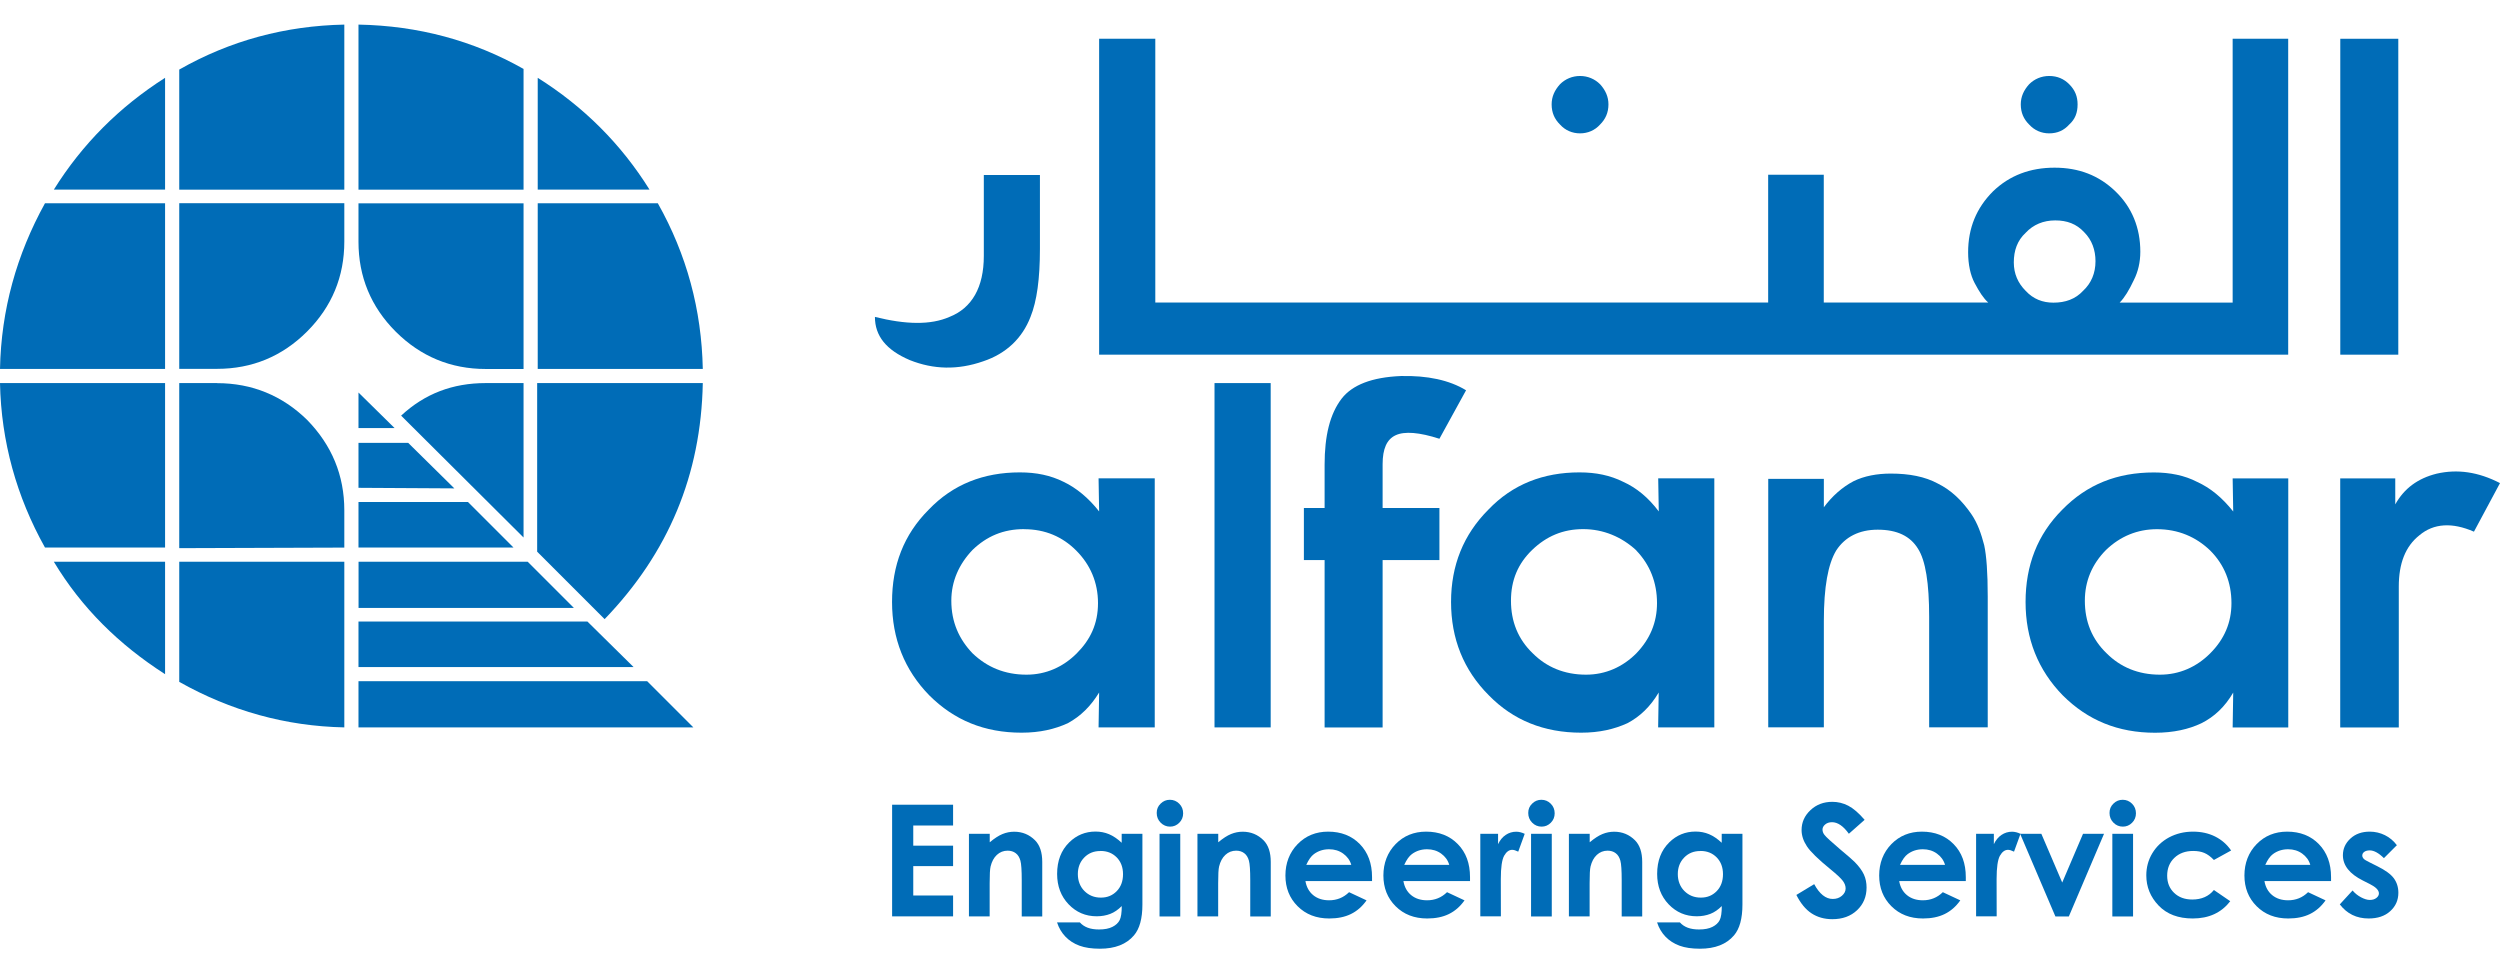
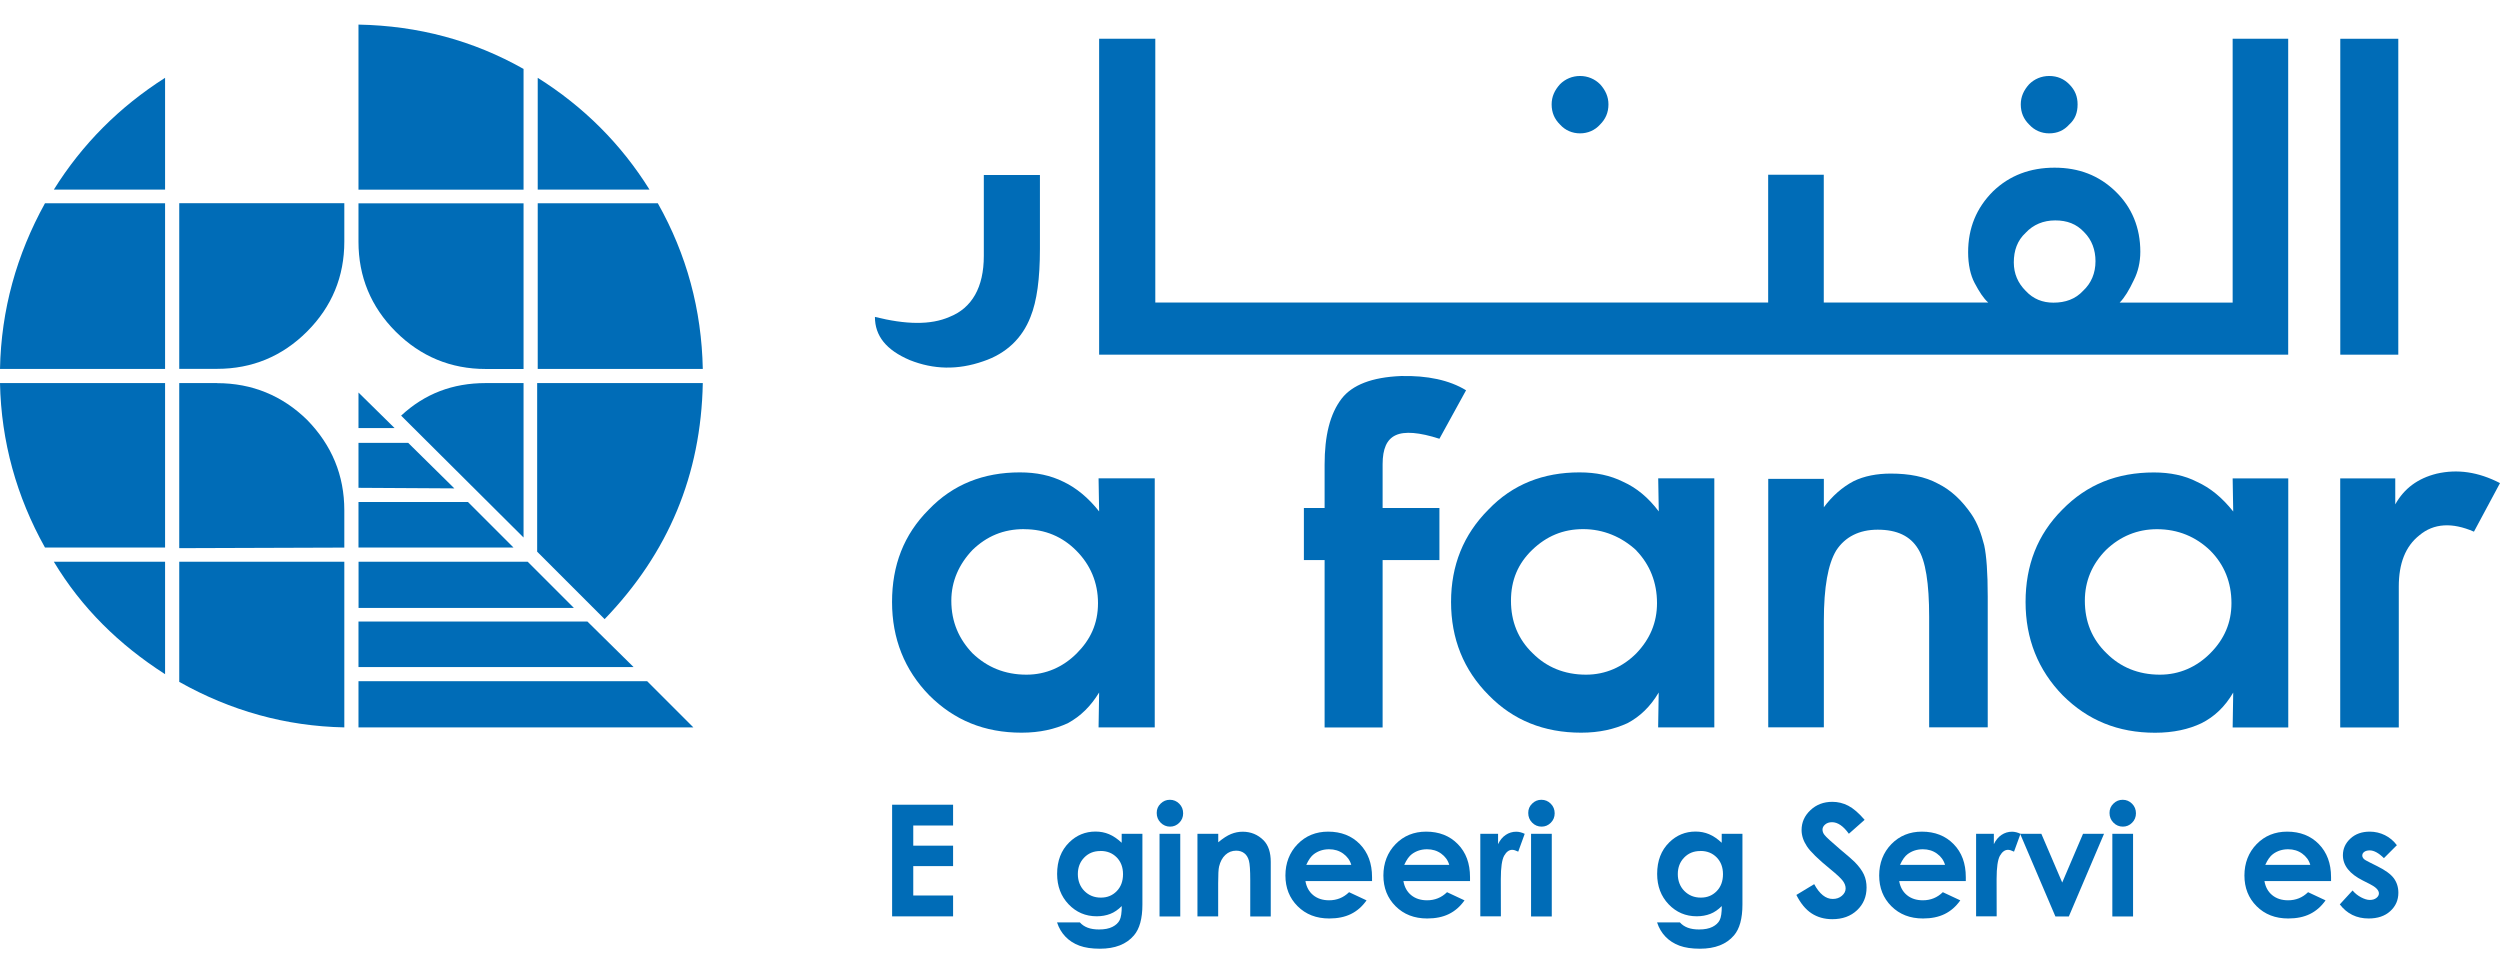
<svg xmlns="http://www.w3.org/2000/svg" id="Layer_1" version="1.1" viewBox="0 0 354.69 138.11">
  <defs>
    <style>
      .st0 {
        fill: #006cb7;
      }
    </style>
  </defs>
  <path class="st0" d="M340.26,5.5h-8.23v44.82h8.23V5.5Z" />
  <path class="st0" d="M351,75.42l3.69-6.88c-3.1-1.6-6.04-2.01-8.98-1.34-2.69.67-4.62,2.1-5.88,4.36v-3.69h-7.81v35.34h8.31v-19.98c0-3.27.92-5.71,2.94-7.3,2.01-1.68,4.62-1.85,7.72-.5Z" />
  <path class="st0" d="M324.65,5.5h-7.89v37.43h-16.03c.67-.67,1.34-1.76,2.01-3.19.59-1.17.92-2.52.92-4.03,0-3.36-1.17-6.29-3.53-8.56-2.35-2.27-5.2-3.36-8.64-3.36s-6.38,1.09-8.73,3.36c-2.35,2.35-3.53,5.2-3.53,8.64,0,1.76.34,3.27.92,4.36.67,1.26,1.26,2.18,1.93,2.77h-23.33v-18.13h-7.89v18.13h-86.95V5.5h-7.97v44.82h168.7V5.5ZM291.33,42.94c-1.51,0-2.85-.5-3.94-1.68-1.09-1.09-1.68-2.43-1.68-4.03,0-1.68.5-3.11,1.68-4.2,1.09-1.17,2.52-1.76,4.2-1.76s3.02.5,4.11,1.68c1.09,1.09,1.6,2.52,1.6,4.11,0,1.68-.59,3.11-1.76,4.2-1.09,1.18-2.52,1.68-4.2,1.68Z" />
  <path class="st0" d="M290.73,10.78c-1.09,0-2.1.42-2.85,1.18-.76.84-1.18,1.76-1.18,2.85,0,1.18.42,2.1,1.18,2.85.76.84,1.76,1.26,2.85,1.26,1.17,0,2.1-.42,2.85-1.26.84-.76,1.18-1.68,1.18-2.85,0-1.09-.34-2.01-1.18-2.85-.75-.76-1.68-1.18-2.85-1.18Z" />
  <path class="st0" d="M311.72,68.37c-1.76-.92-3.86-1.34-6.13-1.34-5.2,0-9.48,1.68-13.01,5.29-3.52,3.53-5.2,7.89-5.2,13.09s1.76,9.65,5.29,13.26c3.53,3.52,7.81,5.29,13.09,5.29,2.6,0,4.78-.5,6.55-1.34,1.85-.92,3.36-2.35,4.53-4.36l-.08,4.95h7.89v-35.34h-7.89l.08,4.7c-1.6-2.01-3.27-3.36-5.12-4.2ZM298.8,78.02c2.01-1.93,4.45-2.94,7.22-2.94,3.02,0,5.54,1.09,7.55,3.02,2.01,2.01,3.02,4.53,3.02,7.47,0,2.77-1.01,5.12-3.02,7.13-1.93,1.93-4.36,3.02-7.13,3.02-3.1,0-5.62-1.09-7.55-3.02-2.1-2.01-3.1-4.53-3.1-7.47,0-2.77,1.01-5.2,3.02-7.22Z" />
  <path class="st0" d="M282.01,84.57c0-3.27-.17-5.71-.5-7.22-.42-1.6-.92-3.1-1.85-4.45-1.34-1.93-2.85-3.36-4.7-4.28-1.85-1.01-4.11-1.43-6.71-1.43-1.93,0-3.78.34-5.29,1.09-1.59.84-3.02,2.1-4.2,3.69v-4.03h-7.89v35.25h7.89v-15.11c0-4.79.59-8.06,1.76-9.99,1.26-1.93,3.27-2.94,5.88-2.94,2.77,0,4.62.92,5.71,2.69,1.09,1.68,1.59,4.95,1.59,9.65v15.7h8.31v-18.63Z" />
  <path class="st0" d="M224.17,10.78c-1.09,0-2.1.42-2.85,1.18-.76.84-1.18,1.76-1.18,2.85,0,1.18.42,2.1,1.18,2.85.75.84,1.76,1.26,2.85,1.26s2.1-.42,2.85-1.26c.76-.76,1.18-1.68,1.18-2.85,0-1.09-.42-2.01-1.18-2.85-.76-.76-1.76-1.18-2.85-1.18Z" />
  <path class="st0" d="M207.98,55.36c-2.35-1.43-5.46-2.1-9.23-2.01-4.11.17-6.88,1.26-8.39,3.19-1.68,2.18-2.43,5.29-2.43,9.4v6.13h-2.94v7.39h2.94v23.75h8.23v-23.75h8.06v-7.39h-8.06v-6.21c0-2.18.59-3.53,1.85-4.11,1.26-.59,3.36-.42,6.21.5l3.78-6.88Z" />
  <path class="st0" d="M139.58,24.81v11.5c0,4.45-1.68,7.39-4.87,8.65-2.69,1.18-6.21,1.09-10.58,0,0,2.69,1.59,4.7,4.95,6.13,3.36,1.34,6.8,1.43,10.41.17,3.27-1.09,5.54-3.27,6.71-6.29.92-2.27,1.34-5.46,1.34-9.65v-10.49h-7.97Z" />
  <path class="st0" d="M155.86,67.86l.08,4.7c-1.51-1.93-3.27-3.36-5.04-4.2-1.85-.92-3.86-1.34-6.21-1.34-5.12,0-9.48,1.68-12.93,5.29-3.53,3.53-5.2,7.89-5.2,13.09s1.76,9.65,5.29,13.26c3.53,3.52,7.81,5.29,13.09,5.29,2.6,0,4.7-.5,6.55-1.34,1.85-1.01,3.27-2.43,4.45-4.36l-.08,4.95h7.97v-35.34h-7.97ZM145.29,75.08c3.02,0,5.46,1.09,7.39,3.02,2.01,2.01,3.1,4.53,3.1,7.47s-1.09,5.2-3.02,7.13c-1.93,1.93-4.36,3.02-7.13,3.02-3.11,0-5.62-1.09-7.64-3.02-1.93-2.01-3.02-4.45-3.02-7.47,0-2.77,1.09-5.2,3.02-7.22,2.01-1.93,4.36-2.94,7.3-2.94Z" />
  <path class="st0" d="M235.26,67.86l.08,4.7c-1.51-2.01-3.19-3.36-5.04-4.2-1.85-.92-3.86-1.34-6.21-1.34-5.12,0-9.48,1.68-12.93,5.29-3.52,3.53-5.29,7.89-5.29,13.09s1.76,9.65,5.37,13.26c3.44,3.52,7.81,5.29,13.09,5.29,2.6,0,4.7-.5,6.55-1.34,1.76-.92,3.27-2.35,4.45-4.36l-.08,4.95h7.97v-35.34h-7.97ZM232.15,78.1c1.93,2.01,2.94,4.53,2.94,7.47,0,2.77-1.01,5.12-2.94,7.13-1.93,1.93-4.36,3.02-7.13,3.02-3.1,0-5.62-1.09-7.55-3.02-2.1-2.01-3.1-4.53-3.1-7.47s1.01-5.29,3.02-7.22c2.01-1.93,4.36-2.94,7.22-2.94s5.46,1.09,7.55,3.02Z" />
-   <path class="st0" d="M180.28,54.35h-7.97v48.85h7.97v-48.85Z" />
  <path class="st0" d="M74.28,9.78c-7.13-4.03-14.94-6.13-23.42-6.29v23.42h23.42V9.78Z" />
  <path class="st0" d="M48.85,34.29v-5.46h-23.42v23.5h5.37c4.95,0,9.23-1.76,12.76-5.29,3.53-3.53,5.29-7.81,5.29-12.76Z" />
  <path class="st0" d="M50.86,28.84v5.46c0,4.95,1.76,9.23,5.29,12.76,3.53,3.52,7.81,5.29,12.76,5.29h5.37v-23.5h-23.42Z" />
  <path class="st0" d="M55.98,60.73l-5.12-5.04v5.04h5.12Z" />
  <path class="st0" d="M57.91,62.83h-7.05v6.38l13.6.08-6.55-6.46Z" />
  <path class="st0" d="M74.28,54.35h-5.37c-4.7,0-8.65,1.51-12,4.62l17.37,17.29v-21.91Z" />
  <path class="st0" d="M76.29,26.9h15.86c-4.03-6.46-9.32-11.75-15.86-15.86v15.86Z" />
  <path class="st0" d="M99.71,52.34c-.17-8.39-2.27-16.2-6.38-23.5h-17.04v23.5h23.42Z" />
  <path class="st0" d="M99.71,54.35h-23.5v23.92l9.57,9.57c9.06-9.4,13.68-20.48,13.93-33.49Z" />
-   <path class="st0" d="M48.85,26.9V3.49c-8.39.17-16.2,2.27-23.42,6.38v17.04h23.42Z" />
  <path class="st0" d="M6.38,28.84C2.35,36.14.17,43.94,0,52.34h23.42v-23.5H6.38Z" />
  <path class="st0" d="M30.8,54.35h-5.37v23.42l23.42-.08v-5.29c0-4.95-1.76-9.23-5.29-12.84-3.52-3.44-7.81-5.2-12.76-5.2Z" />
  <path class="st0" d="M7.64,26.9h15.78v-15.86c-6.46,4.11-11.75,9.4-15.78,15.86Z" />
  <path class="st0" d="M23.42,54.35H0c.17,8.31,2.35,16.12,6.38,23.33h17.04v-23.33Z" />
  <path class="st0" d="M25.43,79.7v17.04c7.3,4.11,15.11,6.29,23.42,6.46v-23.5h-23.42Z" />
  <path class="st0" d="M23.42,95.65v-15.95H7.64c3.94,6.55,9.23,11.75,15.78,15.95Z" />
  <path class="st0" d="M89.89,94.64l-6.55-6.46h-32.48v6.46h39.03Z" />
  <path class="st0" d="M98.37,103.2l-6.55-6.55h-40.96v6.55h47.51Z" />
  <path class="st0" d="M72.85,77.68l-6.46-6.46h-15.53v6.46h21.99Z" />
  <path class="st0" d="M74.87,79.7h-24v6.55h30.55l-6.55-6.55Z" />
  <g>
    <path class="st0" d="M126.57,114.17h8.65v2.95h-5.65v2.86h5.65v2.9h-5.65v4.17h5.65v2.96h-8.65v-15.84Z" />
-     <path class="st0" d="M137.48,118.3h2.94v1.2c.67-.56,1.27-.95,1.81-1.17.54-.22,1.09-.33,1.66-.33,1.16,0,2.15.41,2.96,1.22.68.69,1.02,1.71,1.02,3.06v7.74h-2.91v-5.13c0-1.4-.06-2.33-.19-2.79-.13-.46-.34-.81-.66-1.05-.31-.24-.7-.36-1.15-.36-.59,0-1.1.2-1.53.6-.43.4-.72.95-.89,1.65-.09.37-.13,1.16-.13,2.38v4.7h-2.94v-11.72Z" />
    <path class="st0" d="M159.15,118.3h2.93v10.04c0,1.98-.4,3.44-1.2,4.37-1.07,1.26-2.68,1.89-4.83,1.89-1.15,0-2.11-.14-2.9-.43s-1.44-.71-1.98-1.27c-.54-.56-.94-1.23-1.2-2.03h3.24c.29.33.66.58,1.11.75.45.17.99.25,1.6.25.79,0,1.42-.12,1.91-.37.48-.24.82-.56,1.02-.95.2-.39.3-1.05.3-2-.52.52-1.06.89-1.63,1.11s-1.21.34-1.93.34c-1.57,0-2.9-.57-3.98-1.7-1.08-1.13-1.63-2.57-1.63-4.31,0-1.86.57-3.35,1.72-4.48,1.04-1.02,2.28-1.53,3.73-1.53.67,0,1.31.12,1.91.37.6.25,1.2.66,1.8,1.22v-1.29ZM156.11,120.74c-.93,0-1.69.31-2.29.93-.6.62-.9,1.4-.9,2.34s.31,1.78.93,2.4c.62.62,1.39.94,2.33.94s1.66-.31,2.26-.92c.59-.61.89-1.41.89-2.4s-.3-1.77-.89-2.38c-.6-.61-1.36-.92-2.3-.92Z" />
    <path class="st0" d="M165.98,113.47c.52,0,.96.19,1.33.56.37.37.55.83.55,1.36s-.18.97-.55,1.34c-.37.37-.8.55-1.31.55s-.97-.19-1.34-.57c-.37-.38-.55-.83-.55-1.37s.18-.96.55-1.32c.37-.37.81-.55,1.32-.55ZM164.51,118.3h2.94v11.72h-2.94v-11.72Z" />
    <path class="st0" d="M169.9,118.3h2.94v1.2c.67-.56,1.27-.95,1.81-1.17.54-.22,1.09-.33,1.66-.33,1.16,0,2.15.41,2.96,1.22.68.69,1.02,1.71,1.02,3.06v7.74h-2.91v-5.13c0-1.4-.06-2.33-.19-2.79-.13-.46-.34-.81-.66-1.05-.31-.24-.7-.36-1.15-.36-.59,0-1.1.2-1.53.6-.43.4-.72.95-.89,1.65-.09.37-.13,1.16-.13,2.38v4.7h-2.94v-11.72Z" />
    <path class="st0" d="M194.65,125h-9.44c.14.83.5,1.5,1.09,1.99.59.49,1.35.74,2.27.74,1.1,0,2.04-.38,2.83-1.15l2.48,1.16c-.62.88-1.36,1.52-2.22,1.94-.86.42-1.88.63-3.07.63-1.84,0-3.33-.58-4.49-1.74-1.16-1.16-1.73-2.61-1.73-4.36s.58-3.27,1.73-4.45c1.15-1.18,2.6-1.77,4.33-1.77,1.84,0,3.35.59,4.5,1.77s1.73,2.74,1.73,4.68v.56ZM191.71,122.69c-.19-.65-.58-1.18-1.15-1.59s-1.24-.61-1.99-.61c-.82,0-1.54.23-2.16.69-.39.29-.75.79-1.08,1.52h6.37Z" />
    <path class="st0" d="M208.55,125h-9.44c.14.83.5,1.5,1.09,1.99.59.49,1.35.74,2.27.74,1.1,0,2.04-.38,2.83-1.15l2.48,1.16c-.62.88-1.36,1.52-2.22,1.94s-1.88.63-3.07.63c-1.84,0-3.33-.58-4.49-1.74-1.16-1.16-1.73-2.61-1.73-4.36s.58-3.27,1.73-4.45c1.15-1.18,2.6-1.77,4.33-1.77,1.84,0,3.35.59,4.5,1.77,1.16,1.18,1.73,2.74,1.73,4.68v.56ZM205.61,122.69c-.19-.65-.58-1.18-1.15-1.59s-1.24-.61-1.99-.61c-.82,0-1.54.23-2.16.69-.39.29-.75.79-1.08,1.52h6.37Z" />
    <path class="st0" d="M210.02,118.3h2.52v1.47c.27-.58.64-1.02,1.09-1.32.45-.3.95-.45,1.49-.45.38,0,.78.1,1.2.3l-.92,2.53c-.34-.17-.63-.26-.85-.26-.45,0-.83.28-1.15.84-.31.56-.47,1.66-.47,3.29v.57s.01,4.74.01,4.74h-2.92v-11.72Z" />
    <path class="st0" d="M218.69,113.47c.52,0,.96.19,1.33.56.37.37.55.83.55,1.36s-.18.97-.55,1.34c-.37.37-.8.55-1.31.55s-.97-.19-1.34-.57c-.37-.38-.55-.83-.55-1.37s.18-.96.55-1.32c.37-.37.81-.55,1.32-.55ZM217.22,118.3h2.94v11.72h-2.94v-11.72Z" />
-     <path class="st0" d="M222.6,118.3h2.94v1.2c.67-.56,1.27-.95,1.81-1.17.54-.22,1.09-.33,1.66-.33,1.16,0,2.15.41,2.96,1.22.68.69,1.02,1.71,1.02,3.06v7.74h-2.91v-5.13c0-1.4-.06-2.33-.19-2.79-.13-.46-.34-.81-.66-1.05-.31-.24-.7-.36-1.15-.36-.59,0-1.1.2-1.53.6-.43.4-.72.95-.89,1.65-.09.37-.13,1.16-.13,2.38v4.7h-2.94v-11.72Z" />
    <path class="st0" d="M244.28,118.3h2.93v10.04c0,1.98-.4,3.44-1.2,4.37-1.07,1.26-2.68,1.89-4.83,1.89-1.15,0-2.11-.14-2.9-.43-.78-.29-1.44-.71-1.98-1.27-.54-.56-.94-1.23-1.2-2.03h3.24c.29.33.66.58,1.11.75.45.17.99.25,1.6.25.79,0,1.42-.12,1.91-.37.48-.24.82-.56,1.02-.95.2-.39.3-1.05.3-2-.52.52-1.06.89-1.63,1.11s-1.21.34-1.93.34c-1.57,0-2.9-.57-3.98-1.7-1.08-1.13-1.63-2.57-1.63-4.31,0-1.86.57-3.35,1.72-4.48,1.04-1.02,2.28-1.53,3.73-1.53.67,0,1.31.12,1.91.37.6.25,1.2.66,1.8,1.22v-1.29ZM241.23,120.74c-.93,0-1.69.31-2.29.93-.6.62-.9,1.4-.9,2.34s.31,1.78.93,2.4c.62.62,1.39.94,2.33.94s1.66-.31,2.26-.92c.59-.61.89-1.41.89-2.4s-.3-1.77-.89-2.38c-.6-.61-1.36-.92-2.3-.92Z" />
    <path class="st0" d="M264.54,116.32l-2.23,1.97c-.78-1.09-1.58-1.64-2.39-1.64-.4,0-.72.11-.97.32-.25.21-.38.45-.38.72s.09.52.27.75c.24.32.98.99,2.21,2.04,1.15.96,1.85,1.57,2.09,1.82.61.62,1.04,1.21,1.3,1.77.26.56.38,1.18.38,1.85,0,1.3-.45,2.37-1.35,3.22-.9.85-2.07,1.27-3.51,1.27-1.13,0-2.11-.28-2.95-.83-.84-.55-1.55-1.42-2.15-2.61l2.53-1.53c.76,1.4,1.64,2.1,2.63,2.1.52,0,.95-.15,1.3-.45.35-.3.53-.65.53-1.04,0-.36-.13-.72-.4-1.08-.27-.36-.85-.91-1.76-1.65-1.73-1.41-2.84-2.49-3.34-3.26-.5-.76-.75-1.53-.75-2.29,0-1.1.42-2.04,1.26-2.83.84-.79,1.87-1.18,3.1-1.18.79,0,1.54.18,2.26.55.71.37,1.49,1.03,2.32,2Z" />
    <path class="st0" d="M278.89,125h-9.44c.14.83.5,1.5,1.09,1.99.59.49,1.35.74,2.27.74,1.1,0,2.04-.38,2.83-1.15l2.48,1.16c-.62.88-1.36,1.52-2.22,1.94-.86.42-1.88.63-3.07.63-1.84,0-3.33-.58-4.49-1.74-1.16-1.16-1.73-2.61-1.73-4.36s.58-3.27,1.73-4.45c1.15-1.18,2.6-1.77,4.33-1.77,1.84,0,3.35.59,4.5,1.77,1.16,1.18,1.73,2.74,1.73,4.68v.56ZM275.95,122.69c-.19-.65-.58-1.18-1.15-1.59s-1.24-.61-1.99-.61c-.82,0-1.54.23-2.16.69-.39.29-.75.79-1.08,1.52h6.37Z" />
    <path class="st0" d="M280.36,118.3h2.52v1.47c.27-.58.64-1.02,1.09-1.32.45-.3.95-.45,1.49-.45.38,0,.78.1,1.2.3l-.92,2.53c-.34-.17-.63-.26-.85-.26-.45,0-.83.28-1.15.84-.31.56-.47,1.66-.47,3.29v.57s.01,4.74.01,4.74h-2.92v-11.72Z" />
    <path class="st0" d="M286.63,118.3h2.99l2.96,6.91,2.95-6.91h2.98l-4.99,11.72h-1.91l-5-11.72Z" />
    <path class="st0" d="M301.16,113.47c.52,0,.96.19,1.33.56.37.37.55.83.55,1.36s-.18.97-.55,1.34c-.37.37-.8.55-1.31.55s-.97-.19-1.34-.57c-.37-.38-.55-.83-.55-1.37s.18-.96.55-1.32c.37-.37.81-.55,1.32-.55ZM299.69,118.3h2.94v11.72h-2.94v-11.72Z" />
-     <path class="st0" d="M316.55,120.66l-2.45,1.35c-.46-.48-.91-.81-1.36-1-.45-.19-.98-.28-1.58-.28-1.1,0-1.99.33-2.67.98s-1.02,1.5-1.02,2.52.33,1.81.98,2.44,1.51.95,2.58.95c1.32,0,2.34-.45,3.07-1.35l2.32,1.59c-1.26,1.63-3.03,2.45-5.32,2.45-2.06,0-3.67-.61-4.84-1.83-1.17-1.22-1.75-2.65-1.75-4.29,0-1.13.28-2.18.85-3.13.57-.95,1.36-1.7,2.37-2.25,1.02-.54,2.15-.82,3.41-.82,1.16,0,2.21.23,3.13.69s1.68,1.12,2.27,1.98Z" />
    <path class="st0" d="M330.71,125h-9.44c.14.83.5,1.5,1.09,1.99.59.49,1.35.74,2.27.74,1.1,0,2.04-.38,2.83-1.15l2.48,1.16c-.62.88-1.36,1.52-2.22,1.94-.86.42-1.88.63-3.07.63-1.84,0-3.33-.58-4.49-1.74-1.16-1.16-1.73-2.61-1.73-4.36s.58-3.27,1.73-4.45,2.6-1.77,4.33-1.77c1.84,0,3.35.59,4.5,1.77s1.73,2.74,1.73,4.68v.56ZM327.77,122.69c-.19-.65-.58-1.18-1.15-1.59s-1.24-.61-1.99-.61c-.82,0-1.54.23-2.16.69-.39.29-.75.79-1.08,1.52h6.37Z" />
    <path class="st0" d="M340.04,119.93l-1.82,1.82c-.74-.73-1.41-1.1-2.01-1.1-.33,0-.59.07-.78.21-.19.14-.28.31-.28.52,0,.16.06.3.18.44s.41.31.88.54l1.08.54c1.13.56,1.91,1.13,2.34,1.71.42.58.64,1.26.64,2.05,0,1.04-.38,1.91-1.15,2.61-.76.7-1.79,1.04-3.07,1.04-1.71,0-3.07-.67-4.09-2l1.81-1.97c.34.4.75.73,1.21.97s.87.37,1.23.37c.39,0,.7-.09.94-.28.24-.19.36-.4.36-.65,0-.45-.43-.89-1.28-1.32l-.99-.5c-1.9-.95-2.84-2.15-2.84-3.59,0-.93.36-1.72,1.07-2.37.71-.66,1.63-.98,2.74-.98.76,0,1.48.17,2.15.5.67.33,1.24.81,1.71,1.44Z" />
  </g>
</svg>